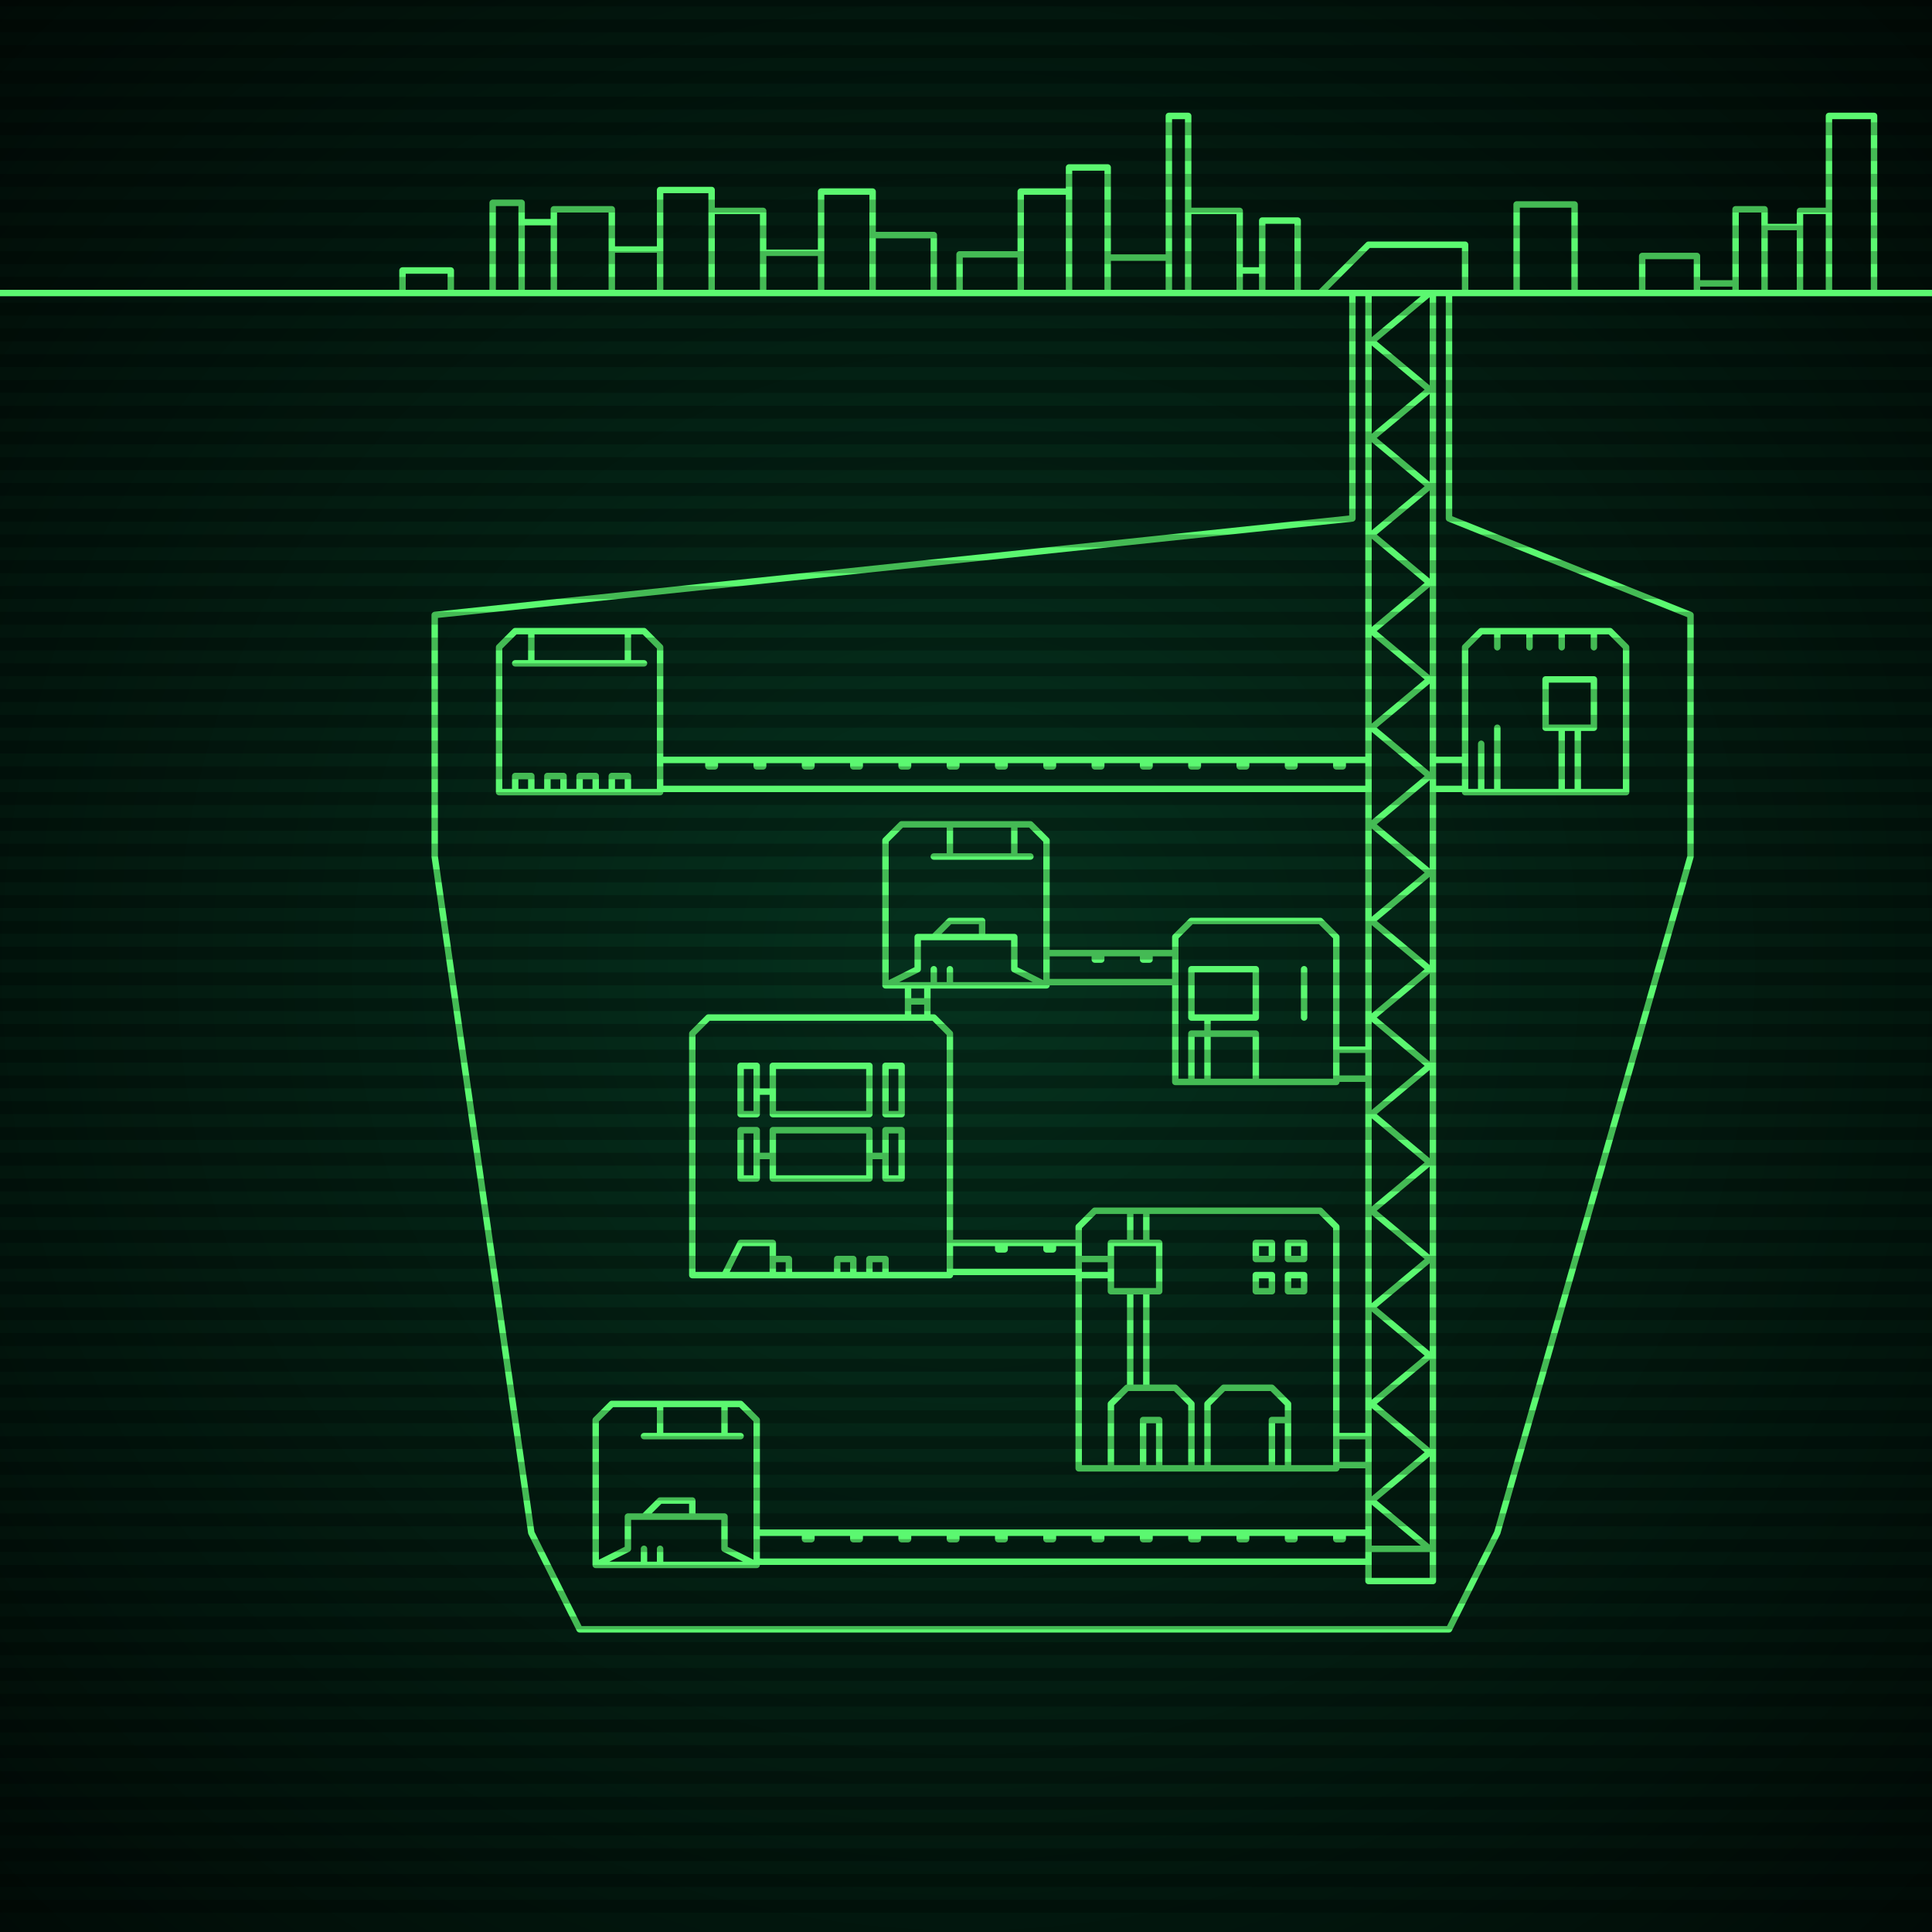
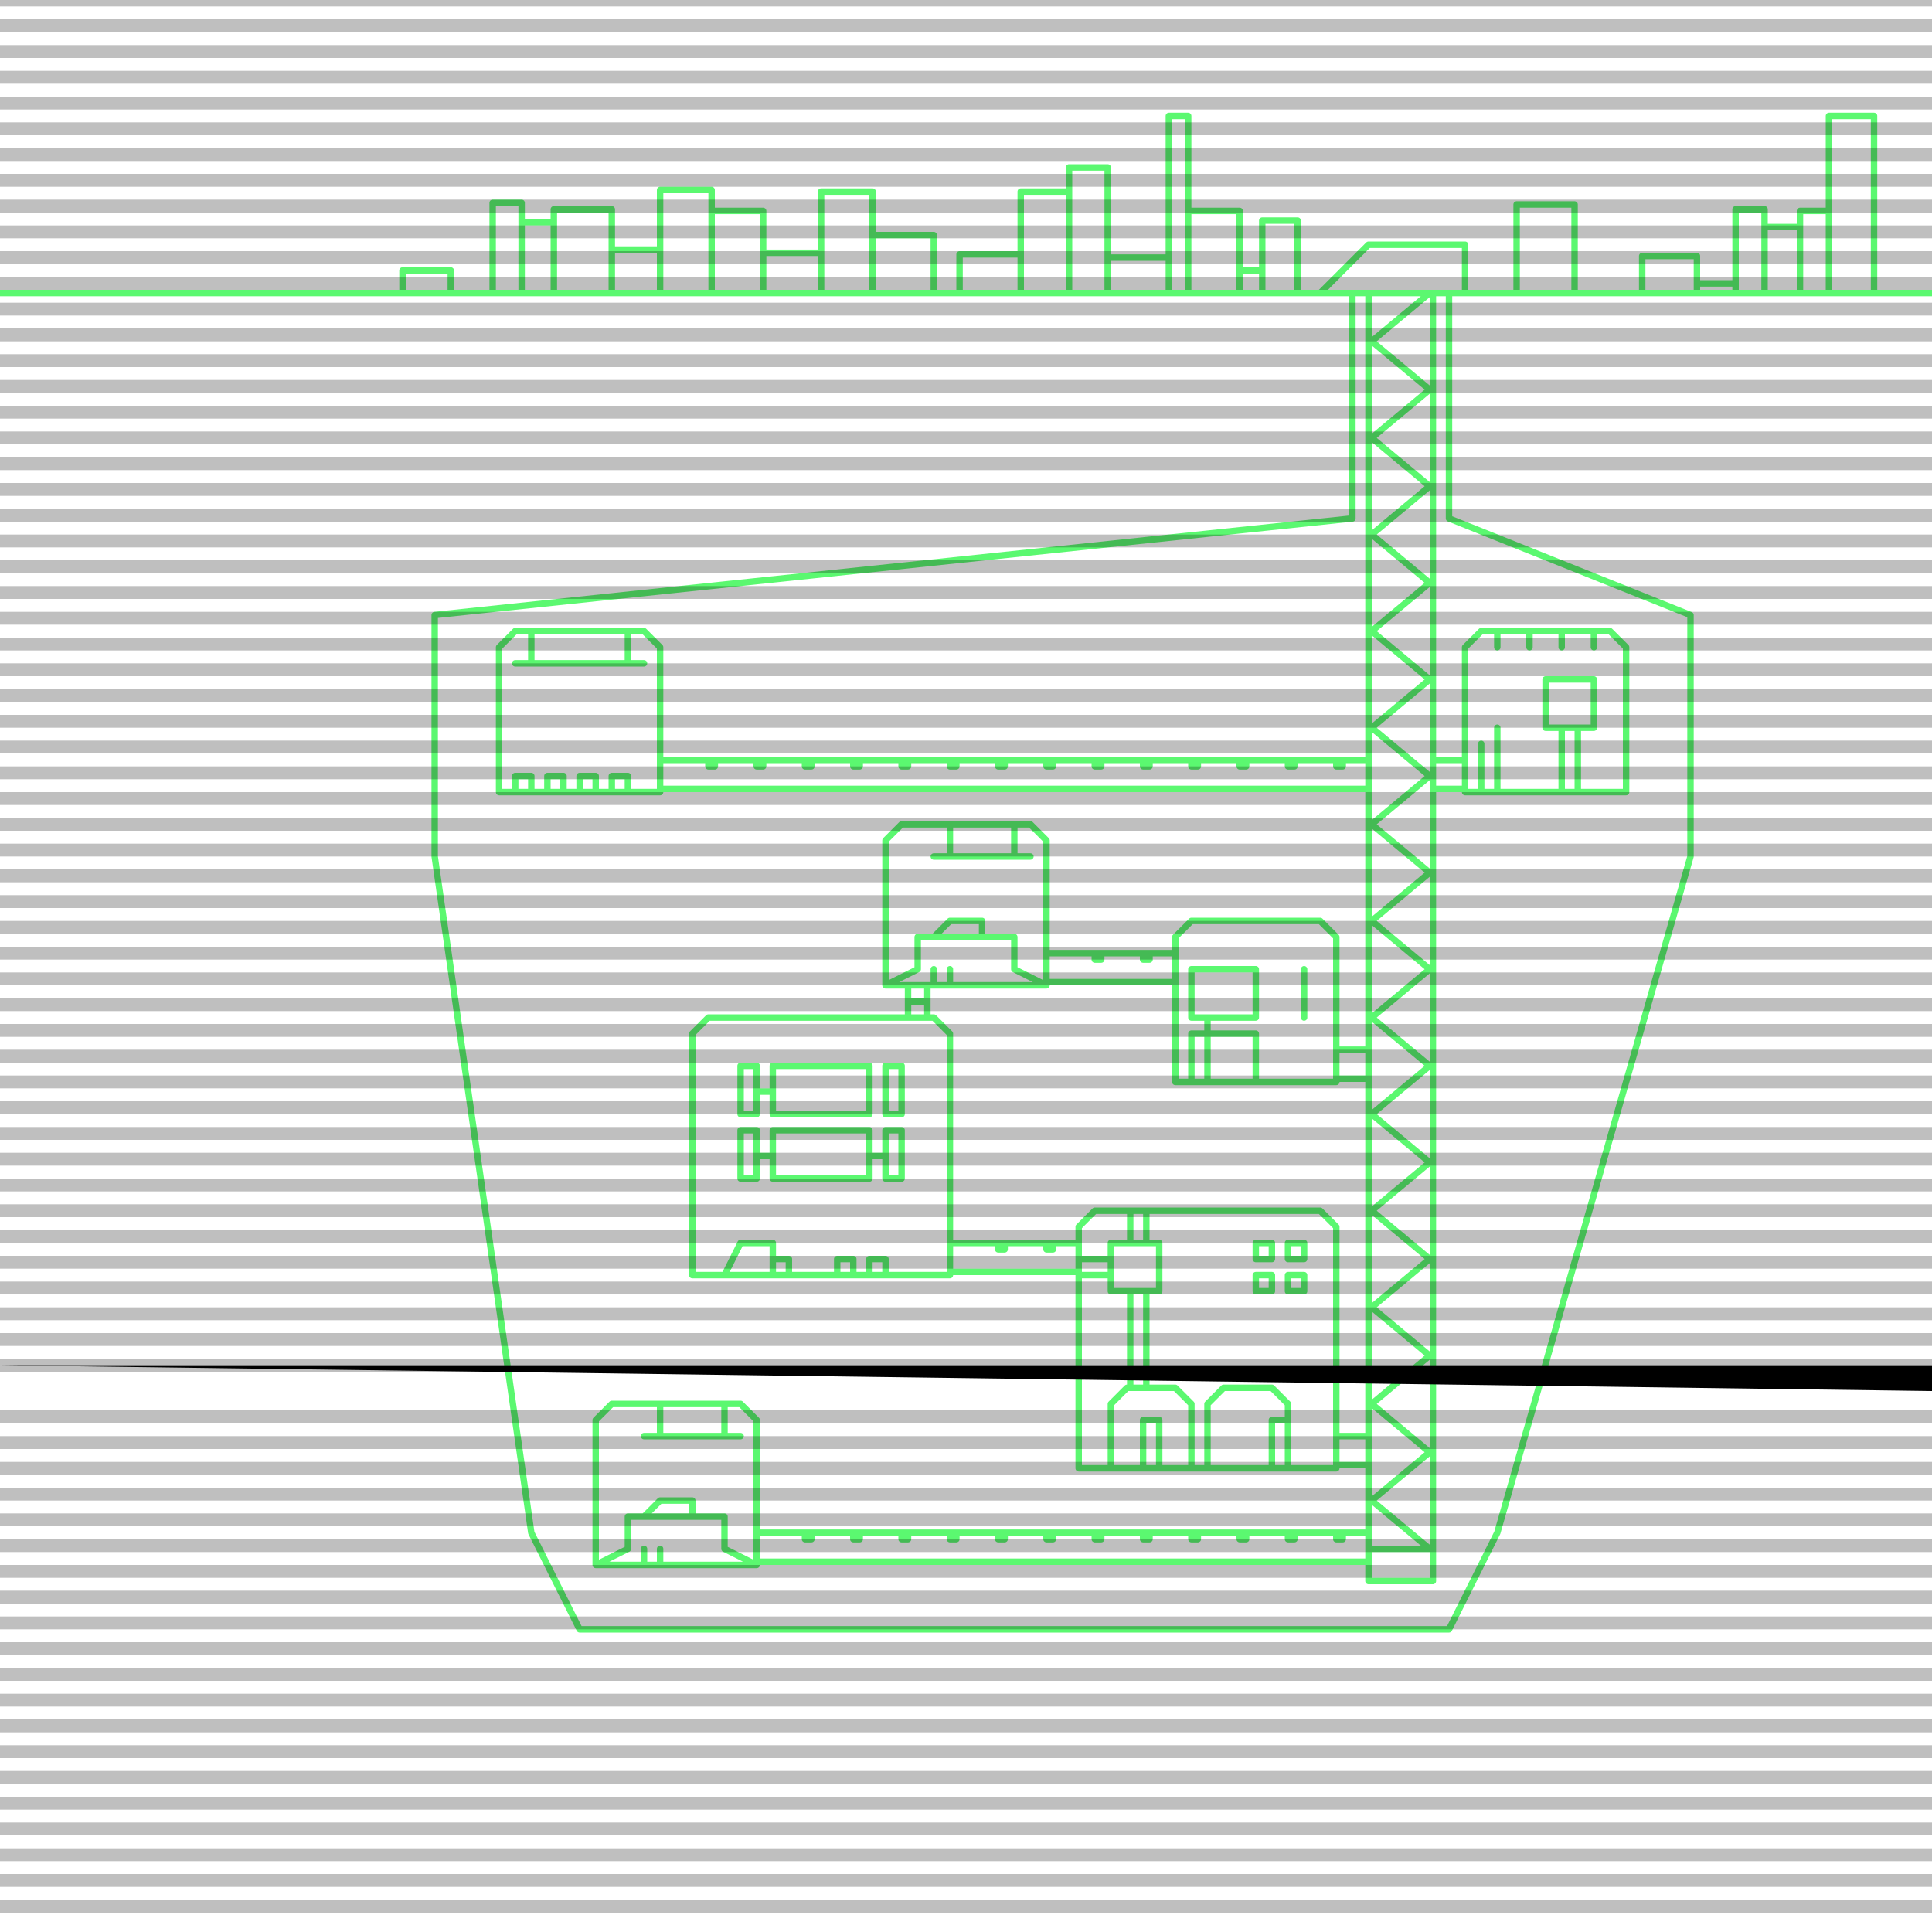
<svg xmlns="http://www.w3.org/2000/svg" width="600" height="600">
  <defs>
    <radialGradient id="screenGradient" r="100%">
      <stop offset="0%" stop-color="#05321e" />
      <stop offset="90%" stop-color="black" />
    </radialGradient>
  </defs>
-   <rect fill="url(#screenGradient)" width="600" height="600" />
  <g id="monitor">
    <g id="crt" class="on">
      <g id="terminal">
        <path id="bunker-path" style="fill: none;stroke: #5bf870;stroke-width:2px;stroke-linecap:round;stroke-linejoin:round;stroke-miterlimit:4;stroke-dasharray:none" d="M -40,91 L 640,91 M 220,316 L 290,316 L 295,321 L 295,396 L 215,396 L 215,321 L 220,316 M 240,366 L 240,351 L 270,351 L 270,366 L 240,366 M 235,359 L 240,359 M 230,366 L 230,351 L 235,351 L 235,366 L 230,366 M 270,359 L 275,359 M 275,366 L 275,351 L 280,351 L 280,366 L 275,366 M 240,346 L 240,331 L 270,331 L 270,346 L 240,346 M 235,339 L 240,339 M 230,346 L 230,331 L 235,331 L 235,346 L 230,346 M 270,359 L 275,359 M 275,346 L 275,331 L 280,331 L 280,346 L 275,346 M 225,396 L 230,386 L 240,386 L 240,396 M 240,391 L 245,391 L 245,396 M 260,396 L 260,391 L 265,391 L 265,396 M 270,396 L 270,391 L 275,391 L 275,396 z M 280,256 L 320,256 L 325,261 L 325,306 L 275,306 L 275,261 L 280,256 M 290,266 L 320,266 M 295,256 L 295,266 M 315,256 L 315,266 M 290,306 L 290,301 M 295,306 L 295,301 M 275,306 L 285,301 L 285,291 L 315,291 L 315,301 L 325,306 M 290,291 L 295,286 L 305,286 L 305,291 z M 340,376 L 410,376 L 415,381 L 415,456 L 335,456 L 335,381 L 340,376 M 345,456 L 345,436 L 350,431 L 365,431 L 370,436 L 370,456 M 355,456 L 355,441 L 360,441 L 360,456 M 375,456 L 375,436 L 380,431 L 395,431 L 400,436 L 400,456 M 395,456 L 395,441 L 400,441 L 400,456 M 351,431 L 351,401 M 356,431 L 356,401 M 345,401 L 360,401 L 360,386 L 345,386 L 345,401 M 335,396 L 345,396 M 335,391 L 345,391 M 351,386 L 351,376 M 356,386 L 356,376 M 395,401 L 390,401 L 390,396 L 395,396 L 395,401 M 395,391 L 390,391 L 390,386 L 395,386 L 395,391 M 405,401 L 400,401 L 400,396 L 405,396 L 405,401 M 405,391 L 400,391 L 400,386 L 405,386 L 405,391 z M 190,436 L 230,436 L 235,441 L 235,486 L 185,486 L 185,441 L 190,436 M 200,446 L 230,446 M 205,436 L 205,446 M 225,436 L 225,446 M 200,486 L 200,481 M 205,486 L 205,481 M 185,486 L 195,481 L 195,471 L 225,471 L 225,481 L 235,486 M 200,471 L 205,466 L 215,466 L 215,471 z M 370,286 L 410,286 L 415,291 L 415,336 L 365,336 L 365,291 L 370,286 M 370,336 L 370,321 L 390,321 L 390,336 M 375,336 L 375,316 M 370,316 L 370,301 L 390,301 L 390,316 L 370,316 M 405,316 L 405,301 z M 460,196 L 500,196 L 505,201 L 505,246 L 455,246 L 455,201 L 460,196 M 460,246 L 460,231 M 465,246 L 465,226 M 495,196 L 495,201 M 485,196 L 485,201 M 475,196 L 475,201 M 465,196 L 465,201 M 480,226 L 480,211 L 495,211 L 495,226 L 480,226 M 485,226 L 485,246 M 490,226 L 490,246 z M 160,196 L 200,196 L 205,201 L 205,246 L 155,246 L 155,201 L 160,196 M 160,206 L 200,206 M 165,196 L 165,206 M 195,196 L 195,206 M 160,246 L 160,241 L 165,241 L 165,246 M 170,246 L 170,241 L 175,241 L 175,246 M 180,246 L 180,241 L 185,241 L 185,246 M 190,246 L 190,241 L 195,241 L 195,246 z M 410,91 L 425,76 L 455,76 L 455,91 M 425,91 L 425,491 L 445,491 L 445,91 M 425,91 L 444,91 L 426,106 L 444,121 L 426,136 L 444,151 L 426,166 L 444,181 L 426,196 L 444,211 L 426,226 L 444,241 L 426,256 L 444,271 L 426,286 L 444,301 L 426,316 L 444,331 L 426,346 L 444,361 L 426,376 L 444,391 L 426,406 L 444,421 L 426,436 L 444,451 L 426,466 L 444,481 L 426,481 M 295,386 L 335,386 M 335,395 L 295,395 M 310,386 L 310,388 L 312,388 L 312,386 M 325,386 L 325,388 L 327,388 L 327,386 M 325,296 L 365,296 M 365,305 L 325,305 M 340,296 L 340,298 L 342,298 L 342,296 M 355,296 L 355,298 L 357,298 L 357,296 M 282,306 L 282,316 M 288,316 L 288,306 M 282,311 L 288,311 M 415,446 L 425,446 M 425,455 L 415,455 M 235,476 L 425,476 M 425,485 L 235,485 M 250,476 L 250,478 L 252,478 L 252,476 M 265,476 L 265,478 L 267,478 L 267,476 M 280,476 L 280,478 L 282,478 L 282,476 M 295,476 L 295,478 L 297,478 L 297,476 M 310,476 L 310,478 L 312,478 L 312,476 M 325,476 L 325,478 L 327,478 L 327,476 M 340,476 L 340,478 L 342,478 L 342,476 M 355,476 L 355,478 L 357,478 L 357,476 M 370,476 L 370,478 L 372,478 L 372,476 M 385,476 L 385,478 L 387,478 L 387,476 M 400,476 L 400,478 L 402,478 L 402,476 M 415,476 L 415,478 L 417,478 L 417,476 M 415,326 L 425,326 M 425,335 L 415,335 M 455,236 L 445,236 M 445,245 L 455,245 M 205,236 L 425,236 M 425,245 L 205,245 M 220,236 L 220,238 L 222,238 L 222,236 M 235,236 L 235,238 L 237,238 L 237,236 M 250,236 L 250,238 L 252,238 L 252,236 M 265,236 L 265,238 L 267,238 L 267,236 M 280,236 L 280,238 L 282,238 L 282,236 M 295,236 L 295,238 L 297,238 L 297,236 M 310,236 L 310,238 L 312,238 L 312,236 M 325,236 L 325,238 L 327,238 L 327,236 M 340,236 L 340,238 L 342,238 L 342,236 M 355,236 L 355,238 L 357,238 L 357,236 M 370,236 L 370,238 L 372,238 L 372,236 M 385,236 L 385,238 L 387,238 L 387,236 M 400,236 L 400,238 L 402,238 L 402,236 M 415,236 L 415,238 L 417,238 L 417,236 z M 195,506 L 450,506 L 465,476 L 525,266 M 450,91 L 450,161 L 525,191 L 525,266 M 435,506 L 180,506 L 165,476 L 135,266 M 420,91 L 420,161 L 135,191 L 135,266 M 125,91 L 125,84 L 140,84 L 140,91 M 153,91 L 153,63 L 162,63 L 162,91 M 162,91 L 162,69 L 172,69 L 172,91 M 172,91 L 172,65 L 190,65 L 190,91 M 190,91 L 190,77.5 L 205,77.5 L 205,91 M 205,91 L 205,59 L 221,59 L 221,91 M 221,91 L 221,65.5 L 237,65.5 L 237,91 M 237,91 L 237,78.5 L 255,78.5 L 255,91 M 255,91 L 255,59.5 L 271,59.5 L 271,91 M 271,91 L 271,73 L 290,73 L 290,91 M 298,91 L 298,79 L 317,79 L 317,91 M 317,91 L 317,59.5 L 332,59.5 L 332,91 M 332,91 L 332,52 L 344,52 L 344,91 M 344,91 L 344,80 L 363,80 L 363,91 M 363,91 L 363,36 L 369,36 L 369,91 M 369,91 L 369,65.5 L 385,65.5 L 385,91 M 385,91 L 385,84 L 392,84 L 392,91 M 392,91 L 392,68.5 L 403,68.5 L 403,91 M 471,91 L 471,63.5 L 489,63.5 L 489,91 M 510,91 L 510,79.5 L 527,79.5 L 527,91 M 527,91 L 527,88 L 539,88 L 539,91 M 539,91 L 539,65 L 548,65 L 548,91 M 548,91 L 548,70.5 L 559,70.5 L 559,91 M 559,91 L 559,65.5 L 568,65.5 L 568,91 M 568,91 L 568,36 L 582,36 L 582,91 " />
      </g>
    </g>
  </g>
  <g id="stripes">
-     <path id="stripe-path" style="stroke: rgba(0, 0, 0, 0.25);stroke-width:4px;" d="M 0,0 L 600,0 M 0,8 L 600,8 M 0,16 L 600,16 M 0,24 L 600,24 M 0,32 L 600,32 M 0,40 L 600,40 M 0,48 L 600,48 M 0,56 L 600,56 M 0,64 L 600,64 M 0,72 L 600,72 M 0,80 L 600,80 M 0,88 L 600,88 M 0,96 L 600,96 M 0,104 L 600,104 M 0,112 L 600,112 M 0,120 L 600,120 M 0,128 L 600,128 M 0,136 L 600,136 M 0,144 L 600,144 M 0,152 L 600,152 M 0,160 L 600,160 M 0,168 L 600,168 M 0,176 L 600,176 M 0,184 L 600,184 M 0,192 L 600,192 M 0,200 L 600,200 M 0,208 L 600,208 M 0,216 L 600,216 M 0,224 L 600,224 M 0,232 L 600,232 M 0,240 L 600,240 M 0,248 L 600,248 M 0,256 L 600,256 M 0,264 L 600,264 M 0,272 L 600,272 M 0,280 L 600,280 M 0,288 L 600,288 M 0,296 L 600,296 M 0,304 L 600,304 M 0,312 L 600,312 M 0,320 L 600,320 M 0,328 L 600,328 M 0,336 L 600,336 M 0,344 L 600,344 M 0,352 L 600,352 M 0,360 L 600,360 M 0,368 L 600,368 M 0,376 L 600,376 M 0,384 L 600,384 M 0,392 L 600,392 M 0,400 L 600,400 M 0,408 L 600,408 M 0,416 L 600,416 M 0,424 L 600,424 M 0,432 L 600,432 M 0,440 L 600,440 M 0,448 L 600,448 M 0,456 L 600,456 M 0,464 L 600,464 M 0,472 L 600,472 M 0,480 L 600,480 M 0,488 L 600,488 M 0,496 L 600,496 M 0,504 L 600,504 M 0,512 L 600,512 M 0,520 L 600,520 M 0,528 L 600,528 M 0,536 L 600,536 M 0,544 L 600,544 M 0,552 L 600,552 M 0,560 L 600,560 M 0,568 L 600,568 M 0,576 L 600,576 M 0,584 L 600,584 M 0,592 L 600,592 z" />
+     <path id="stripe-path" style="stroke: rgba(0, 0, 0, 0.25);stroke-width:4px;" d="M 0,0 L 600,0 M 0,8 L 600,8 M 0,16 L 600,16 M 0,24 L 600,24 M 0,32 L 600,32 M 0,40 L 600,40 M 0,48 L 600,48 M 0,56 L 600,56 M 0,64 L 600,64 M 0,72 L 600,72 M 0,80 L 600,80 M 0,88 L 600,88 M 0,96 L 600,96 M 0,104 L 600,104 M 0,112 L 600,112 M 0,120 L 600,120 M 0,128 L 600,128 M 0,136 L 600,136 M 0,144 L 600,144 M 0,152 L 600,152 M 0,160 L 600,160 M 0,168 L 600,168 M 0,176 L 600,176 M 0,184 L 600,184 M 0,192 L 600,192 M 0,200 L 600,200 M 0,208 L 600,208 M 0,216 L 600,216 M 0,224 L 600,224 M 0,232 L 600,232 M 0,240 L 600,240 M 0,248 L 600,248 M 0,256 L 600,256 M 0,264 L 600,264 M 0,272 L 600,272 M 0,280 L 600,280 M 0,288 L 600,288 M 0,296 L 600,296 M 0,304 L 600,304 M 0,312 L 600,312 M 0,320 L 600,320 M 0,328 L 600,328 M 0,336 L 600,336 M 0,344 L 600,344 M 0,352 L 600,352 M 0,360 L 600,360 M 0,368 L 600,368 M 0,376 L 600,376 M 0,384 L 600,384 M 0,392 L 600,392 M 0,400 L 600,400 M 0,408 L 600,408 M 0,416 L 600,416 M 0,424 L 600,424 L 600,432 M 0,440 L 600,440 M 0,448 L 600,448 M 0,456 L 600,456 M 0,464 L 600,464 M 0,472 L 600,472 M 0,480 L 600,480 M 0,488 L 600,488 M 0,496 L 600,496 M 0,504 L 600,504 M 0,512 L 600,512 M 0,520 L 600,520 M 0,528 L 600,528 M 0,536 L 600,536 M 0,544 L 600,544 M 0,552 L 600,552 M 0,560 L 600,560 M 0,568 L 600,568 M 0,576 L 600,576 M 0,584 L 600,584 M 0,592 L 600,592 z" />
  </g>
</svg>